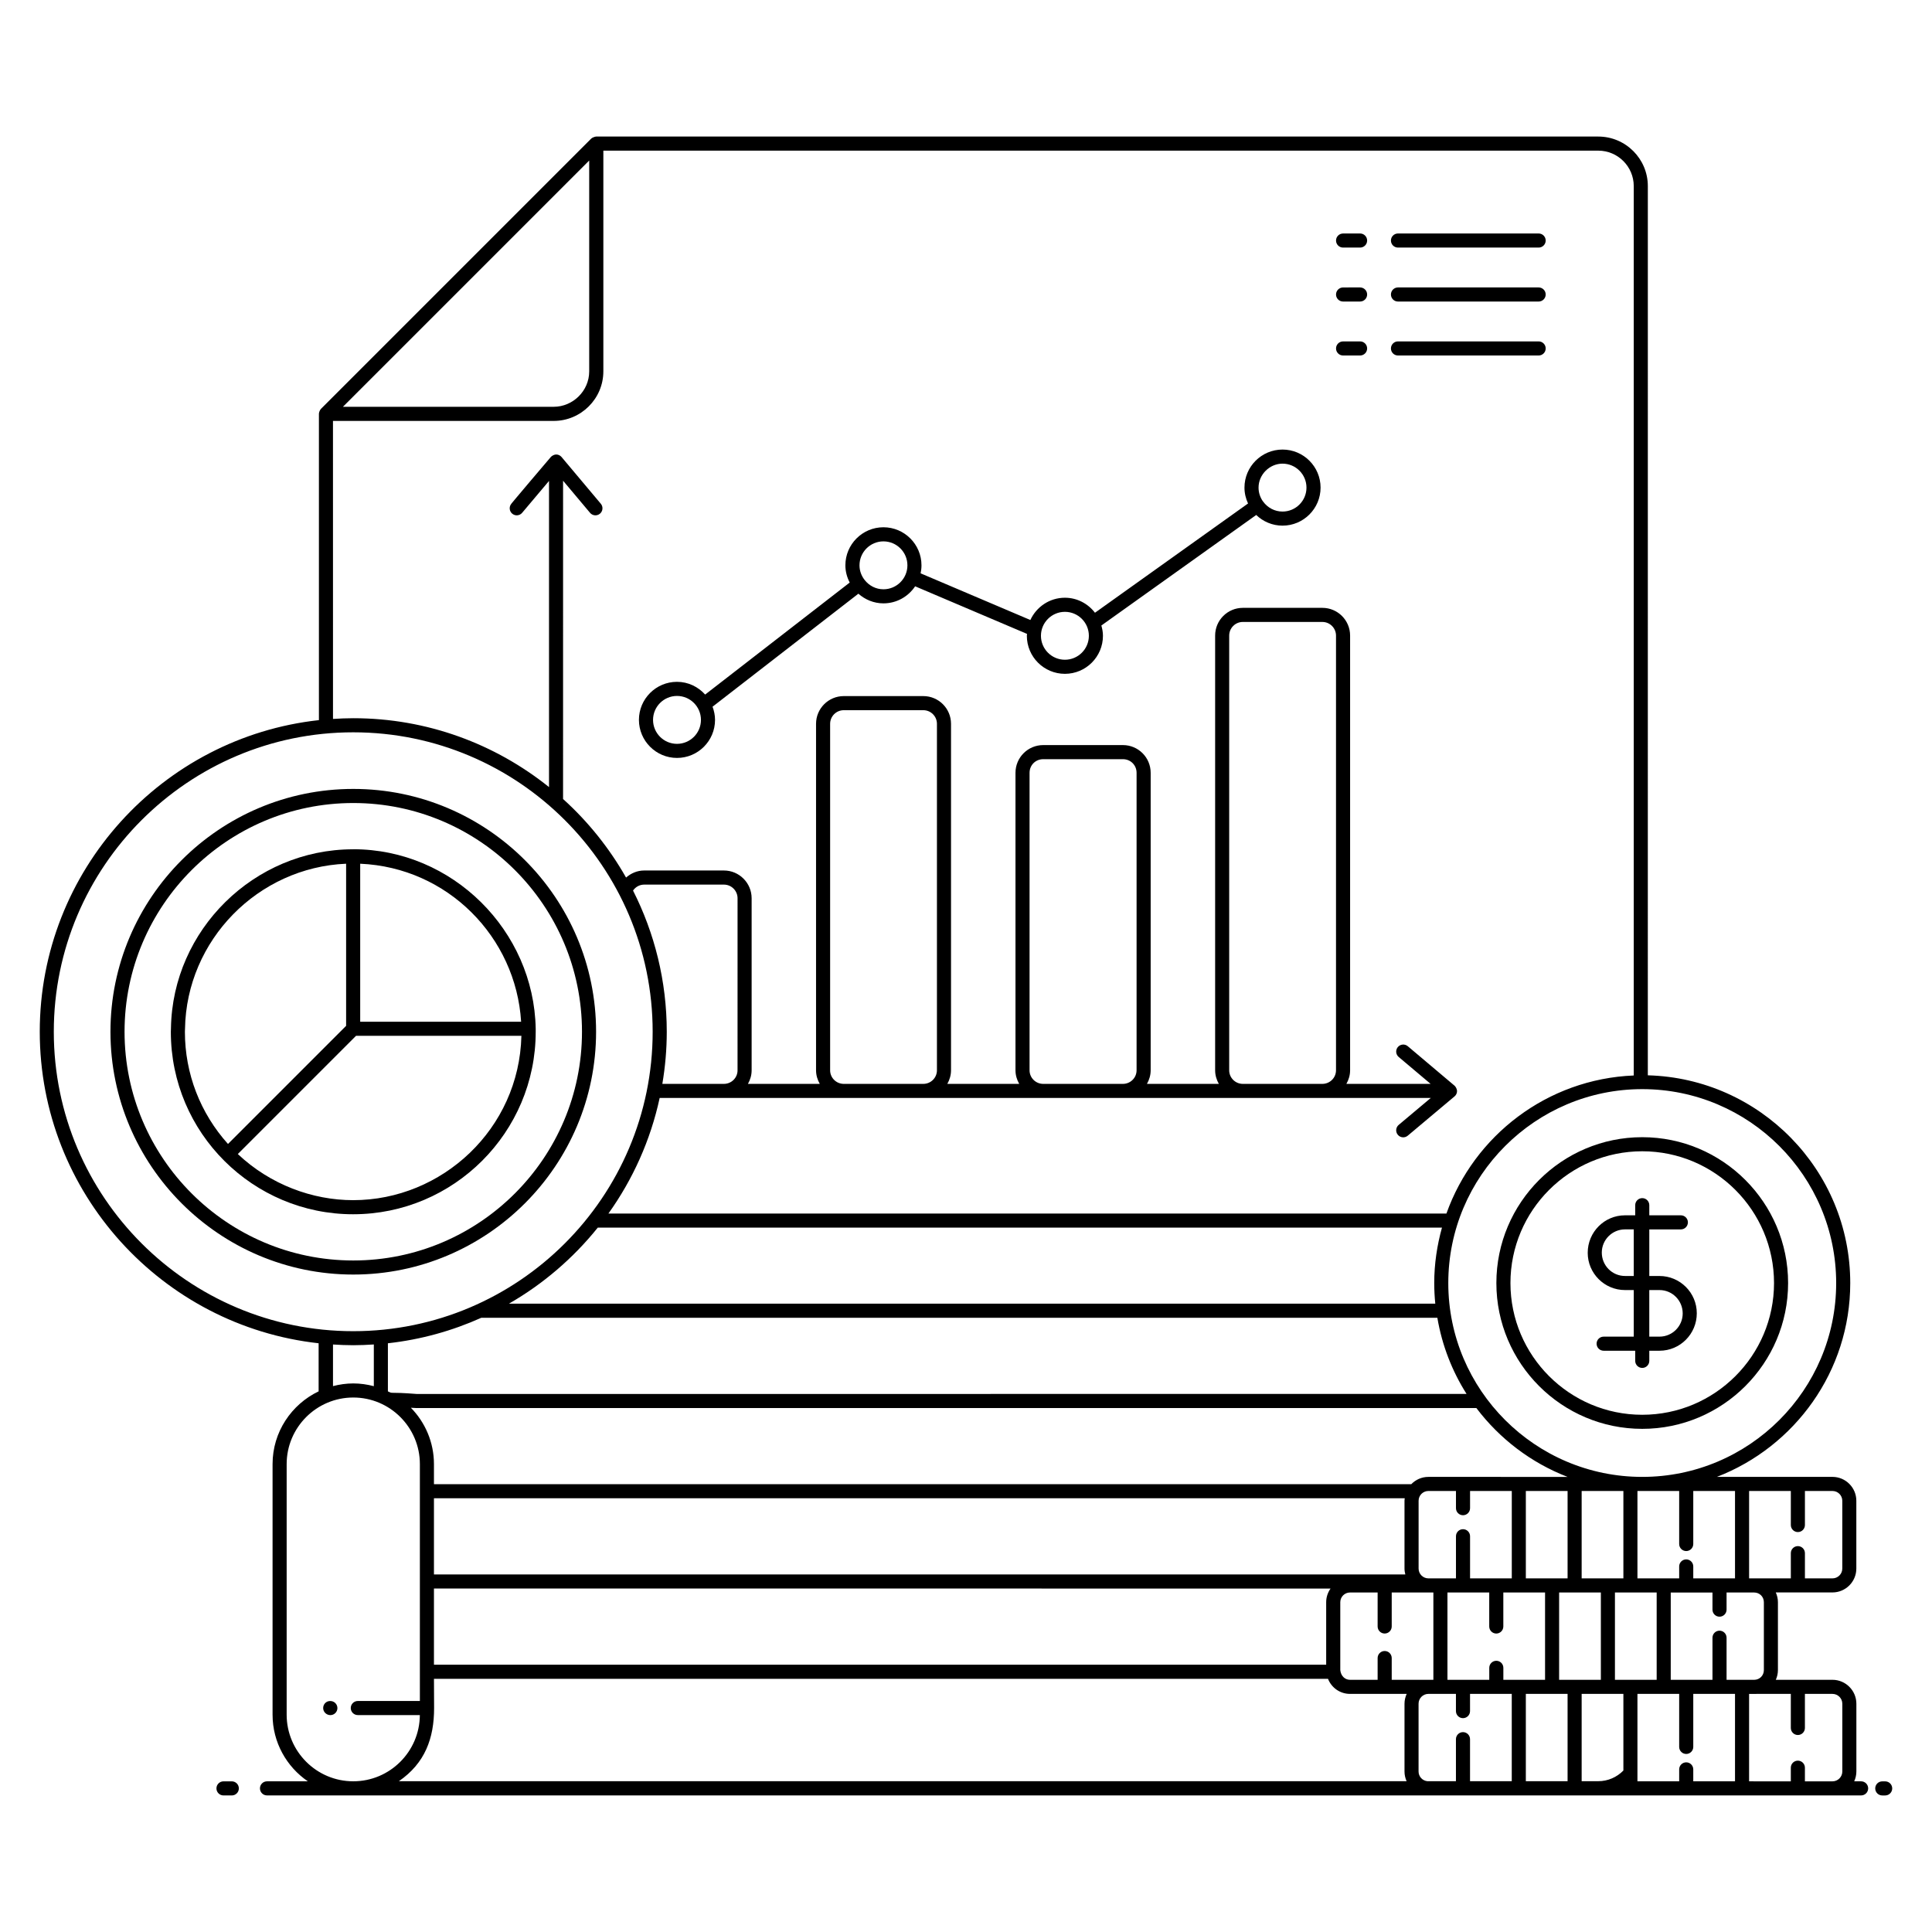
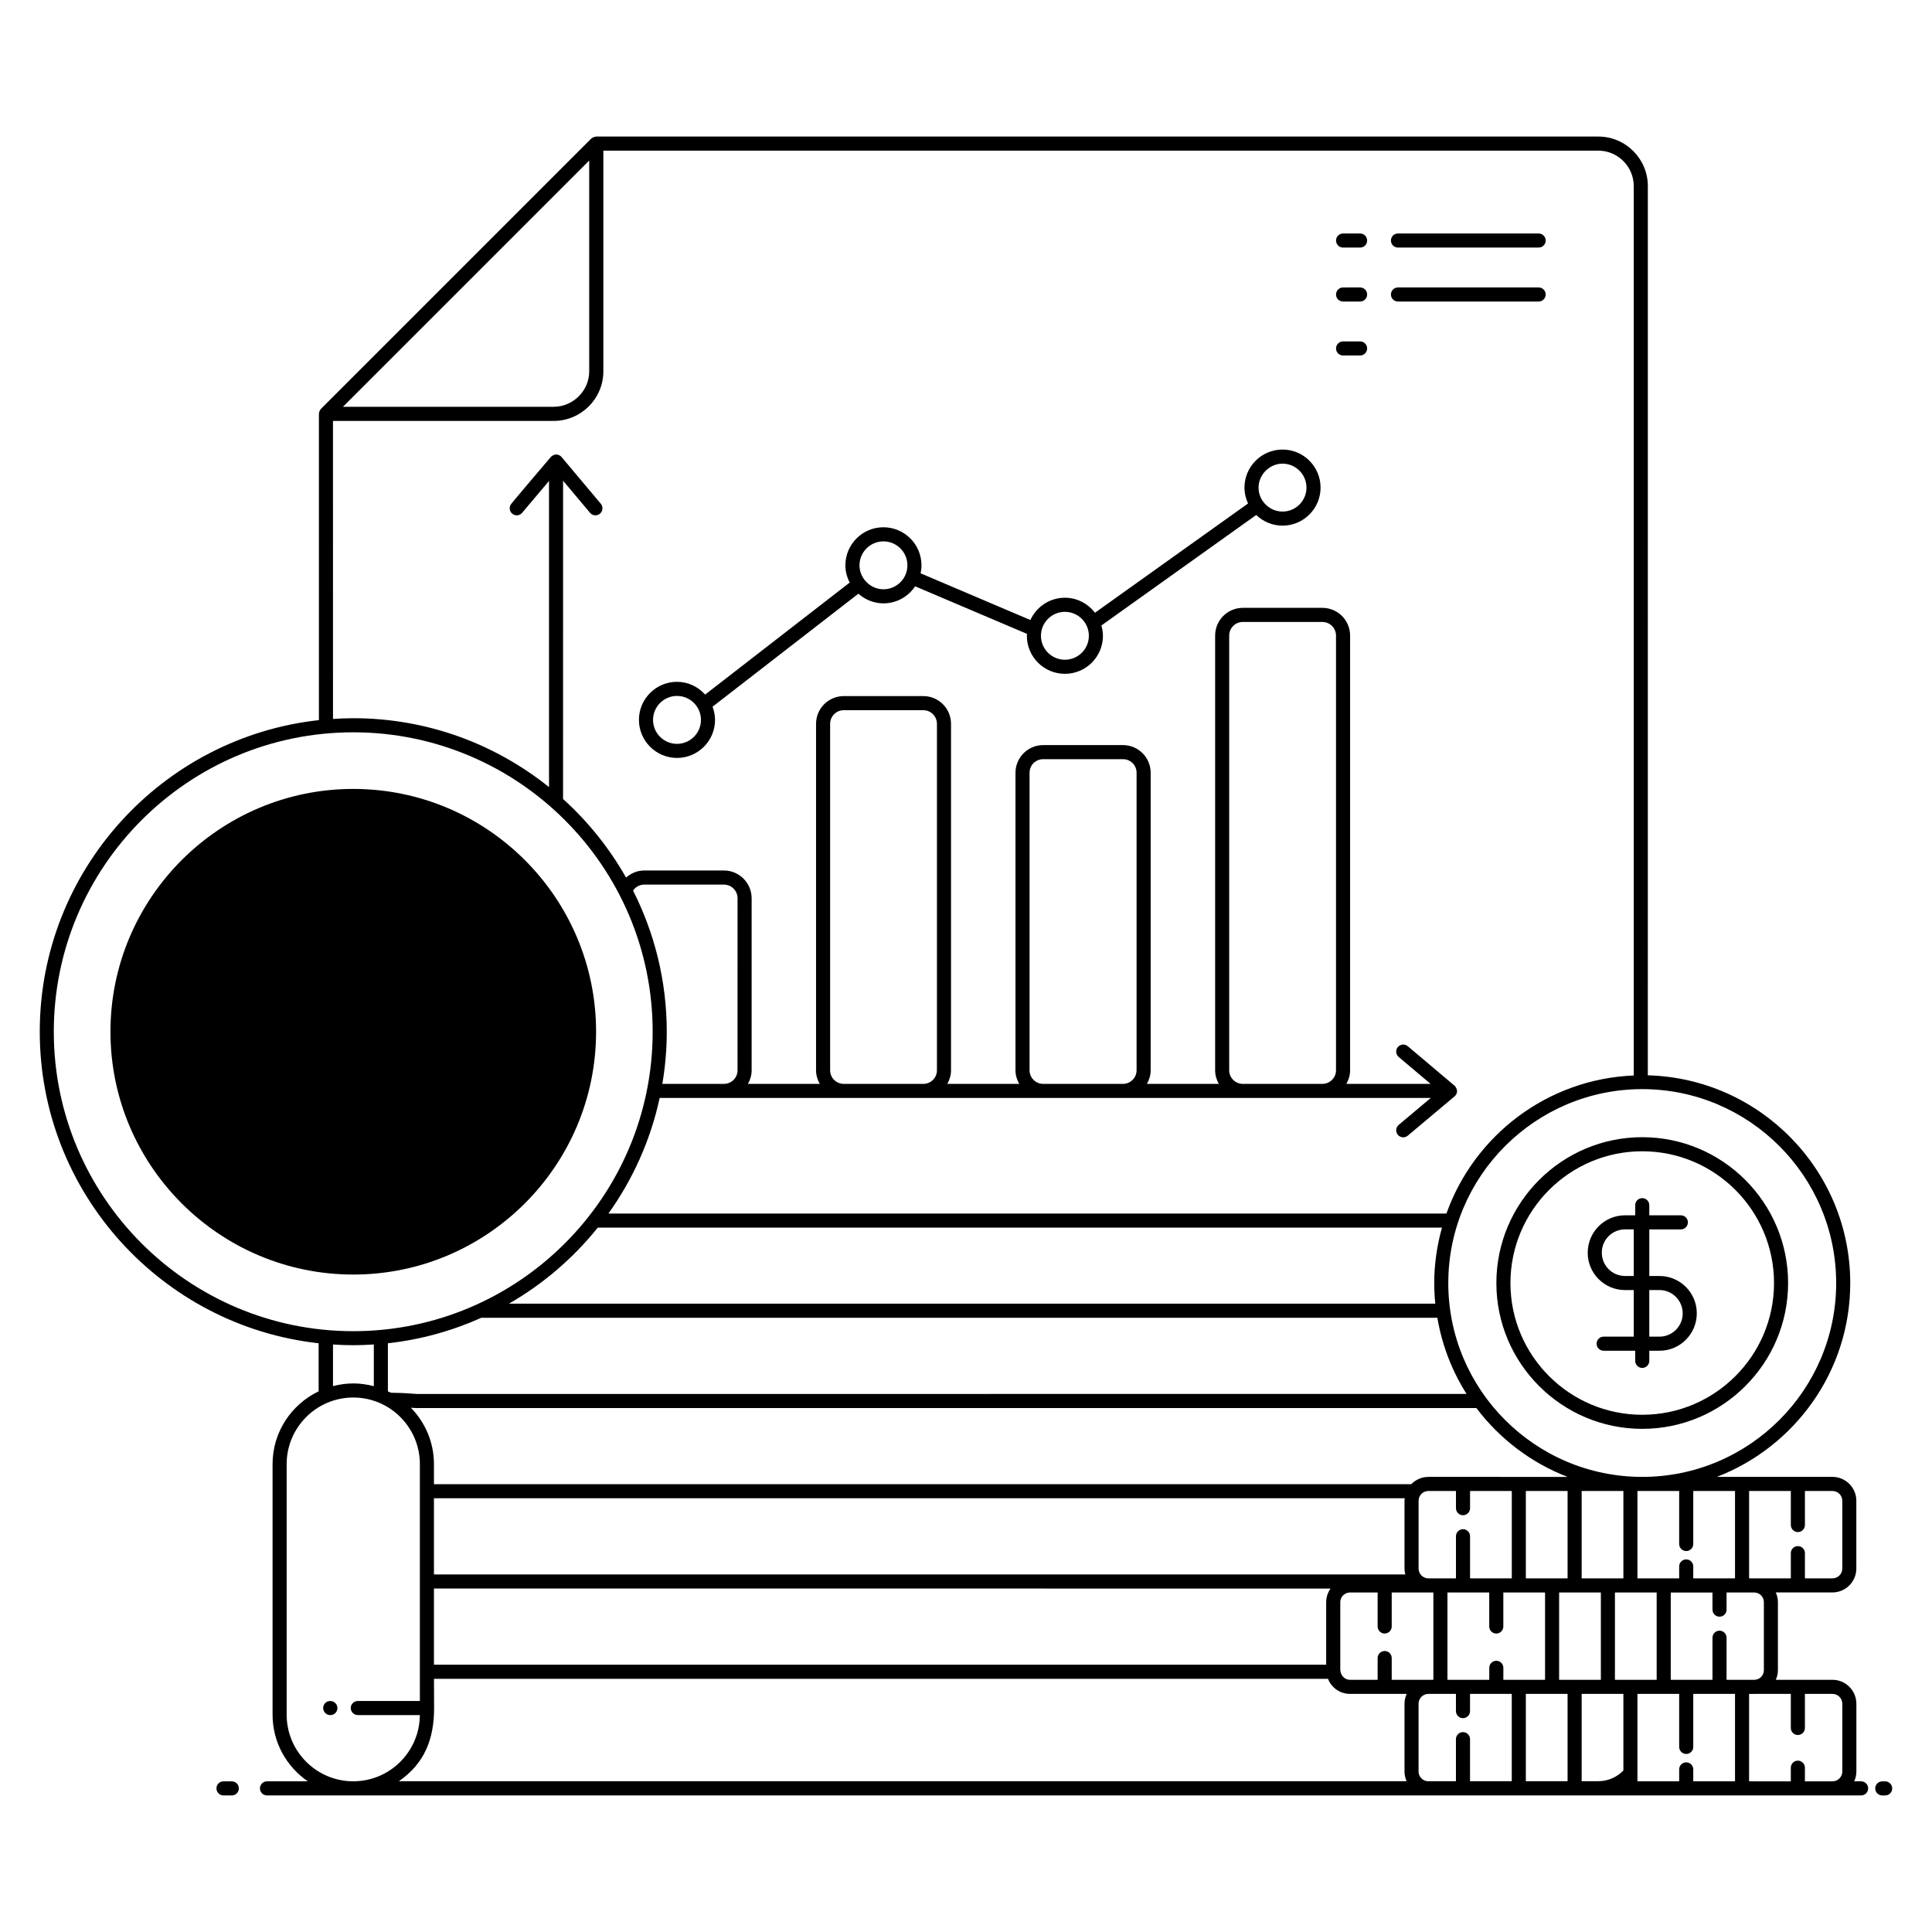
<svg xmlns="http://www.w3.org/2000/svg" fill="#000000" width="800px" height="800px" version="1.1" viewBox="144 144 512 512">
  <g>
    <path d="m205.43 619.81c1.031 0 1.867-0.836 1.867-1.867s-0.836-1.867-1.867-1.867h-2.203c-1.031 0-1.867 0.836-1.867 1.867s0.836 1.867 1.867 1.867z" />
    <path d="m228.44 499.98v12.742c-7.203 3.441-12.207 10.781-12.207 19.281v66.406c0 7.332 3.711 13.809 9.352 17.66h-10.828c-1.031 0-1.867 0.836-1.867 1.867s0.836 1.867 1.867 1.867h422.46c1.031 0 1.867-0.836 1.867-1.867s-0.836-1.867-1.867-1.867h-1.836c0.363-0.801 0.578-1.68 0.578-2.613v-17.949c0-3.5-2.848-6.344-6.344-6.344h-15.008c0.355-0.789 0.562-1.656 0.562-2.578v-17.988c0-0.926-0.211-1.797-0.57-2.586h15.016c3.492 0 6.332-2.84 6.332-6.328v-17.969c0-3.488-2.84-6.328-6.332-6.328h-30.621c20.637-7.973 35.34-27.961 35.34-51.363 0-29.898-23.934-54.258-53.645-55.055l0.004-235.65c0-7.242-5.894-13.133-13.137-13.133l-265.52-0.004c-0.312 0-1.074 0.266-1.336 0.527l-71.625 71.625c-0.34 0.336-0.559 1.008-0.559 1.328v81.176c-41.543 4.551-73.98 39.84-73.98 82.574 0 42.711 32.398 77.98 73.902 82.566zm-8.473 98.43v-66.406c0-9.73 7.918-17.648 17.656-17.648 9.73 0 17.648 7.918 17.648 17.648v62.777h-16.449c-1.031 0-1.867 0.836-1.867 1.867s0.836 1.867 1.867 1.867h16.441c-0.059 9.684-7.945 17.547-17.648 17.547-9.73 0-17.648-7.922-17.648-17.652zm12.281-87.078v-11.027c1.777 0.113 3.566 0.191 5.371 0.191 1.832 0 3.644-0.082 5.449-0.199v11.055c-1.742-0.461-3.566-0.73-5.453-0.73-1.855 0.004-3.648 0.266-5.367 0.711zm292.11-21.848h-245.48c9.055-5.203 17.039-12.055 23.539-20.152h223.72c-1.301 4.688-2.051 9.602-2.051 14.695 0 1.844 0.102 3.66 0.277 5.457zm0.555 3.734c1.238 7.32 3.91 14.148 7.742 20.191l-278.26 0.004c-7.754-0.609-6.098 0.031-7.598-0.688v-12.746c8.734-0.965 17.055-3.297 24.766-6.762zm49.301 69.062h-11.059v-23.156h11.059zm8.82 3.746v23.137h-11.059v-23.137zm-14.789 0v23.137h-11.062v-23.137zm-8.82-3.746h-11.062v-23.156h11.062zm-18.887 21.844c-1.031 0-1.867 0.836-1.867 1.867v3.176h-11.082v-23.137h11.074v9.008c0 1.031 0.836 1.867 1.867 1.867s1.867-0.836 1.867-1.867v-9.008h11.059v23.137h-11.051v-3.176c-0.004-1.031-0.836-1.867-1.867-1.867zm-29.586-2.594c-1.031 0-1.867 0.836-1.867 1.867v5.769h-7.32c-1.32 0-2.418-0.996-2.578-2.578v-17.988c0-1.418 1.156-2.574 2.578-2.574h7.32v9.008c0 1.031 0.836 1.867 1.867 1.867s1.867-0.836 1.867-1.867v-9.008h11.039v23.137h-11.039v-5.769c-0.004-1.031-0.836-1.863-1.867-1.863zm-251.95-20.281v-20.191h257.27c-0.023 0.219-0.066 0.434-0.066 0.66v17.969c0 0.543 0.09 1.059 0.219 1.562zm237.61 3.731c-0.723 1.027-1.16 2.269-1.16 3.617v16.57h-236.45v-20.191zm25.93-2.699c-1.434 0-2.598-1.164-2.598-2.594v-17.969c0-1.434 1.168-2.594 2.598-2.594h7.305v4.559c0 1.031 0.836 1.867 1.867 1.867s1.867-0.836 1.867-1.867v-4.559h11.059v23.156h-11.059v-11.164c0-1.031-0.836-1.867-1.867-1.867s-1.867 0.836-1.867 1.867v11.164zm0-26.891c-1.781 0-3.391 0.746-4.539 1.934l-259 0.004v-5.32c0-5.812-2.34-11.082-6.113-14.938l1.414 0.074h280.95c6.156 8.141 14.496 14.516 24.168 18.25zm-5.777 80.645h-267.06c6.941-4.773 9.336-11.379 9.336-19.387 0-0.539-0.035-7.199-0.035-7.746h236.93c0.922 2.356 3.18 3.996 5.828 3.996h15.023c-0.363 0.801-0.578 1.68-0.578 2.613v17.949c-0.004 0.918 0.207 1.785 0.555 2.574zm27.867 0h-11.059v-11.137c0-1.031-0.836-1.867-1.867-1.867s-1.867 0.836-1.867 1.867v11.137h-7.594c-1.32-0.152-2.312-1.25-2.312-2.578v-17.949c0-1.441 1.172-2.613 2.613-2.613h7.293v4.566c0 1.031 0.836 1.867 1.867 1.867s1.867-0.836 1.867-1.867v-4.566h11.059zm14.793 0h-11.062v-23.137h11.062zm14.789-2.824c-1.746 1.781-4.117 2.824-6.66 2.824h-4.398v-23.137h11.059zm29.582 2.856-11.062-0.004v-3.16c0-1.031-0.836-1.867-1.867-1.867s-1.867 0.836-1.867 1.867v3.16l-11.059-0.004v-23.164h11.059v14.055c0 1.031 0.836 1.867 1.867 1.867s1.867-0.836 1.867-1.867v-14.055h11.062zm-4.106-43.629c1.031 0 1.867-0.836 1.867-1.867v-4.543h7.312c1.441 0 2.574 1.129 2.574 2.574v17.988c0 1.441-1.129 2.578-2.574 2.578h-7.312v-11.156c0-1.031-0.836-1.867-1.867-1.867s-1.867 0.836-1.867 1.867v11.156h-11.059v-23.137h11.059v4.543c0 1.027 0.836 1.863 1.867 1.863zm18.895 20.461v9.027c0 1.031 0.836 1.867 1.867 1.867s1.867-0.836 1.867-1.867v-9.027h7.301c1.441 0 2.613 1.172 2.613 2.613v17.949c0 1.441-1.172 2.613-2.613 2.613h-7.301v-3.617c0-1.031-0.836-1.867-1.867-1.867s-1.867 0.836-1.867 1.867v3.617l-11.059-0.004v-23.168c0.742-0.004 11.473-0.004 11.059-0.004zm-11.055-53.773h11.059v9.02c0 1.031 0.836 1.867 1.867 1.867s1.867-0.836 1.867-1.867v-9.02h7.305c1.434 0 2.598 1.164 2.598 2.594v17.969c0 1.434-1.168 2.594-2.598 2.594h-7.305v-6.68c0-1.031-0.836-1.867-1.867-1.867s-1.867 0.836-1.867 1.867v6.68h-11.059zm-3.734 0v23.156h-11.062v-3.16c0-1.031-0.836-1.867-1.867-1.867s-1.867 0.836-1.867 1.867v3.16h-11.059v-23.156h11.059v14.051c0 1.031 0.836 1.867 1.867 1.867s1.867-0.836 1.867-1.867v-14.051zm26.809-55.098c0 28.32-23.055 51.363-51.395 51.363s-51.398-23.043-51.398-51.363c0-28.34 23.059-51.398 51.398-51.398s51.395 23.059 51.395 51.398zm-330.46-297.49v55.867c0 5.269-4.402 9.395-9.387 9.395h-55.875zm-67.902 69.008h58.496c7.219 0 13.156-5.875 13.156-13.145v-58.48h263.66c5.188 0 9.406 4.215 9.406 9.402v235.69c-22.945 0.934-42.281 15.918-49.645 36.59h-222.08c6.461-9.043 11.16-19.418 13.582-30.641 107.24 0.016 178.16 0.004 204.36 0l-8.508 7.144c-0.789 0.664-0.895 1.84-0.23 2.629 0.66 0.793 1.844 0.891 2.629 0.23l12.395-10.406c0.422-0.352 0.668-0.875 0.668-1.426 0-0.508-0.352-1.133-0.637-1.395-1.574-1.328-13.164-11.109-12.422-10.484-0.781-0.66-1.961-0.566-2.629 0.223-0.668 0.789-0.566 1.965 0.223 2.629l8.453 7.125h-22.312c0.609-1.07 0.984-2.285 0.984-3.602v-115.2c0-4.051-3.293-7.344-7.344-7.344h-21.086c-4.051 0-7.34 3.293-7.34 7.344v115.2c0 1.316 0.375 2.531 0.98 3.602h-19.047c0.609-1.07 0.984-2.285 0.984-3.602v-78.836c0-4.051-3.293-7.34-7.344-7.34h-21.137c-4.051 0-7.344 3.289-7.344 7.34v78.836c0 1.316 0.375 2.531 0.984 3.602h-19.047c0.605-1.07 0.98-2.285 0.98-3.602v-91.816c0-4.051-3.289-7.344-7.34-7.344h-21.086c-4.051 0-7.344 3.293-7.344 7.344v91.816c0 1.316 0.375 2.531 0.984 3.602h-19.035c0.605-1.062 0.98-2.273 0.98-3.582v-45.605c0-4.055-3.297-7.356-7.352-7.356h-21.125c-1.832 0-3.488 0.727-4.801 1.875-4.43-7.809-10.074-14.844-16.695-20.82l0.004-84.348 7.144 8.504c0.66 0.793 1.844 0.891 2.629 0.23 0.789-0.664 0.895-1.84 0.23-2.629l-10.41-12.391c-0.352-0.422-0.875-0.668-1.43-0.668-0.488 0-1.098 0.328-1.375 0.625-0.352 0.375-10.867 12.797-10.492 12.43-0.668 0.789-0.566 1.965 0.223 2.629 0.785 0.664 1.965 0.57 2.629-0.223l7.125-8.453v81.137c-14.227-11.41-32.262-18.254-51.875-18.254-1.805 0-3.594 0.078-5.371 0.191zm79.52 124.46c0.66-0.965 1.738-1.578 2.957-1.578h21.125c1.996 0 3.617 1.625 3.617 3.621l-0.004 45.605c0 1.977-1.621 3.582-3.617 3.582h-16.312c0.758-4.496 1.172-9.109 1.172-13.816-0.004-13.453-3.238-26.16-8.938-37.414zm52.23 47.629v-91.816c0-1.988 1.621-3.613 3.613-3.613h21.086c1.988 0 3.609 1.621 3.609 3.613v91.816c0 1.973-1.59 3.57-3.555 3.602h-21.195c-1.965-0.031-3.559-1.633-3.559-3.602zm52.852 0v-78.836c0-2.023 1.586-3.609 3.613-3.609h21.137c2.027 0 3.613 1.586 3.613 3.609v78.836c0 1.973-1.594 3.57-3.559 3.602h-21.246c-1.965-0.031-3.559-1.633-3.559-3.602zm52.906 0v-115.2c0-1.988 1.617-3.613 3.609-3.613h21.086c1.988 0 3.613 1.621 3.613 3.613v115.2c0 1.973-1.594 3.57-3.559 3.602h-21.195c-1.965-0.031-3.555-1.633-3.555-3.602zm-232.14-89.566c43.754 0 79.352 35.594 79.352 79.352 0 43.754-35.594 79.355-79.352 79.355-43.754 0-79.352-35.602-79.352-79.355 0-43.758 35.598-79.352 79.352-79.352z" />
    <path d="m643.59 616.08h-0.77c-1.031 0-1.867 0.836-1.867 1.867s0.836 1.867 1.867 1.867h0.77c1.031 0 1.867-0.836 1.867-1.867-0.004-1.035-0.836-1.867-1.867-1.867z" />
    <path d="m323.41 344.86c5.559 0 10.082-4.523 10.082-10.082 0-1.23-0.254-2.398-0.66-3.492l38.648-29.949c1.777 1.57 4.086 2.559 6.641 2.559 3.504 0 6.59-1.801 8.398-4.519l29.656 12.613c-0.008 0.168-0.051 0.328-0.051 0.5 0 5.559 4.523 10.082 10.086 10.082 5.559 0 10.082-4.523 10.082-10.082 0-0.949-0.176-1.852-0.422-2.723l41.039-29.293c1.812 1.742 4.266 2.828 6.973 2.828 5.559 0 10.082-4.523 10.082-10.082s-4.523-10.082-10.082-10.082c-5.562 0-10.086 4.523-10.086 10.082 0 1.508 0.355 2.922 0.949 4.207l-40.566 28.957c-1.844-2.402-4.715-3.977-7.969-3.977-4.066 0-7.559 2.43-9.152 5.902l-29.09-12.371c0.148-0.688 0.234-1.395 0.234-2.125 0-5.559-4.523-10.082-10.086-10.082-5.559 0-10.082 4.523-10.082 10.082 0 1.652 0.438 3.191 1.148 4.57l-38.309 29.684c-1.848-2.055-4.496-3.375-7.469-3.375-5.559 0-10.082 4.523-10.082 10.082 0.008 5.562 4.531 10.086 10.086 10.086zm160.47-77.988c3.504 0 6.348 2.848 6.348 6.348 0 3.504-2.848 6.348-6.348 6.348-2.113 0-3.977-1.047-5.133-2.641-0.012-0.016-0.012-0.031-0.02-0.047-0.02-0.031-0.055-0.043-0.078-0.07-0.703-1.023-1.121-2.258-1.121-3.59 0-3.438 2.91-6.348 6.352-6.348zm-57.668 39.27c3.504 0 6.348 2.848 6.348 6.348 0 3.504-2.848 6.348-6.348 6.348-3.504 0-6.352-2.848-6.352-6.348s2.848-6.348 6.352-6.348zm-48.09-18.672c3.504 0 6.352 2.848 6.352 6.348 0 3.504-2.852 6.348-6.352 6.348-2.012 0-3.785-0.957-4.949-2.422-0.012-0.02-0.016-0.039-0.027-0.059-0.02-0.023-0.047-0.035-0.066-0.055-0.809-1.066-1.305-2.375-1.305-3.812 0-3.504 2.848-6.348 6.348-6.348zm-54.711 40.961c3.504 0 6.348 2.848 6.348 6.348 0 3.504-2.848 6.348-6.348 6.348-3.504 0-6.348-2.848-6.348-6.348s2.848-6.348 6.348-6.348z" />
    <path d="m579.21 522.66c21.316 0 38.656-17.332 38.656-38.637 0-21.316-17.34-38.656-38.656-38.656s-38.656 17.34-38.656 38.656c0 21.305 17.34 38.637 38.656 38.637zm0-73.562c19.258 0 34.926 15.668 34.926 34.926 0 19.246-15.668 34.906-34.926 34.906-19.258 0-34.926-15.66-34.926-34.906 0.004-19.258 15.672-34.926 34.926-34.926z" />
    <path d="m574.64 485.88h2.324v12.344h-7.984c-1.031 0-1.867 0.836-1.867 1.867s0.836 1.867 1.867 1.867h8.367v2.688c0 1.031 0.836 1.867 1.867 1.867s1.867-0.836 1.867-1.867v-2.688h2.707c5.449 0 9.879-4.434 9.879-9.926 0-5.449-4.434-9.879-9.879-9.879h-2.707v-12.348h8.363c1.031 0 1.867-0.836 1.867-1.867s-0.836-1.867-1.867-1.867h-8.363v-2.688c0-1.031-0.836-1.867-1.867-1.867s-1.867 0.836-1.867 1.867v2.688h-2.707c-5.449 0-9.879 4.434-9.879 9.926-0.004 5.445 4.43 9.883 9.879 9.883zm6.438 0h2.707c3.391 0 6.148 2.758 6.148 6.195 0 3.391-2.758 6.148-6.148 6.148h-2.707zm-6.438-16.082h2.324v12.348h-2.324c-3.391 0-6.148-2.758-6.148-6.199 0-3.387 2.758-6.148 6.148-6.148z" />
    <path d="m237.58 465.79c26.68 0 48.387-21.695 48.387-48.363v-0.793-0.031c-0.477-25.922-21.996-47.547-48.375-47.547-0.023 0-0.043 0.012-0.07 0.016-26.172 0.031-47.797 21.34-48.215 47.391-0.027 0.336-0.031 0.637-0.031 0.969-0.004 26.867 21.828 48.359 48.305 48.359zm1.875-92.895c23.168 0.988 41.262 19.43 42.648 41.871h-42.648zm-1.094 45.602h43.816c-0.578 24.688-21.039 43.559-44.59 43.559-10.762 0-21.973-4.113-30.562-12.223zm-45.332-1.832c0.383-23.562 19.371-42.789 42.695-43.77v42.965l-31.305 31.305c-7.348-8.176-11.418-18.645-11.418-29.734 0.004-0.215 0-0.41 0.027-0.766z" />
    <path d="m514.48 209.61h37.277c1.031 0 1.867-0.836 1.867-1.867s-0.836-1.867-1.867-1.867h-37.277c-1.031 0-1.867 0.836-1.867 1.867 0 1.035 0.836 1.867 1.867 1.867z" />
    <path d="m499.93 209.61h4.508c1.031 0 1.867-0.836 1.867-1.867s-0.836-1.867-1.867-1.867l-4.508 0.004c-1.031 0-1.867 0.836-1.867 1.867 0.004 1.031 0.836 1.863 1.867 1.863z" />
    <path d="m499.93 223.91h4.508c1.031 0 1.867-0.836 1.867-1.867s-0.836-1.867-1.867-1.867l-4.508 0.004c-1.031 0-1.867 0.836-1.867 1.867 0.004 1.031 0.836 1.863 1.867 1.863z" />
    <path d="m499.93 238.21h4.508c1.031 0 1.867-0.836 1.867-1.867s-0.836-1.867-1.867-1.867l-4.508 0.004c-1.031 0-1.867 0.836-1.867 1.867 0.004 1.031 0.836 1.863 1.867 1.863z" />
    <path d="m514.48 223.91h37.277c1.031 0 1.867-0.836 1.867-1.867s-0.836-1.867-1.867-1.867h-37.277c-1.031 0-1.867 0.836-1.867 1.867 0 1.035 0.836 1.867 1.867 1.867z" />
-     <path d="m514.48 238.21h37.277c1.031 0 1.867-0.836 1.867-1.867s-0.836-1.867-1.867-1.867h-37.277c-1.031 0-1.867 0.836-1.867 1.867 0 1.035 0.836 1.867 1.867 1.867z" />
-     <path d="m237.62 481.77c35.48 0 64.348-28.867 64.348-64.352 0-35.48-28.863-64.344-64.348-64.344-35.48 0-64.348 28.863-64.348 64.348 0 35.48 28.867 64.348 64.348 64.348zm0-124.96c33.422 0 60.613 27.191 60.613 60.613 0 33.422-27.191 60.617-60.613 60.617-33.422 0.004-60.613-27.191-60.613-60.613 0-33.426 27.191-60.617 60.613-60.617z" />
+     <path d="m237.62 481.77c35.48 0 64.348-28.867 64.348-64.352 0-35.48-28.863-64.344-64.348-64.344-35.48 0-64.348 28.863-64.348 64.348 0 35.48 28.867 64.348 64.348 64.348zm0-124.96z" />
    <path d="m231.55 594.79h-0.078c-1.031 0-1.828 0.836-1.828 1.867s0.875 1.867 1.906 1.867 1.867-0.836 1.867-1.867c-0.004-1.031-0.836-1.867-1.867-1.867z" />
  </g>
</svg>